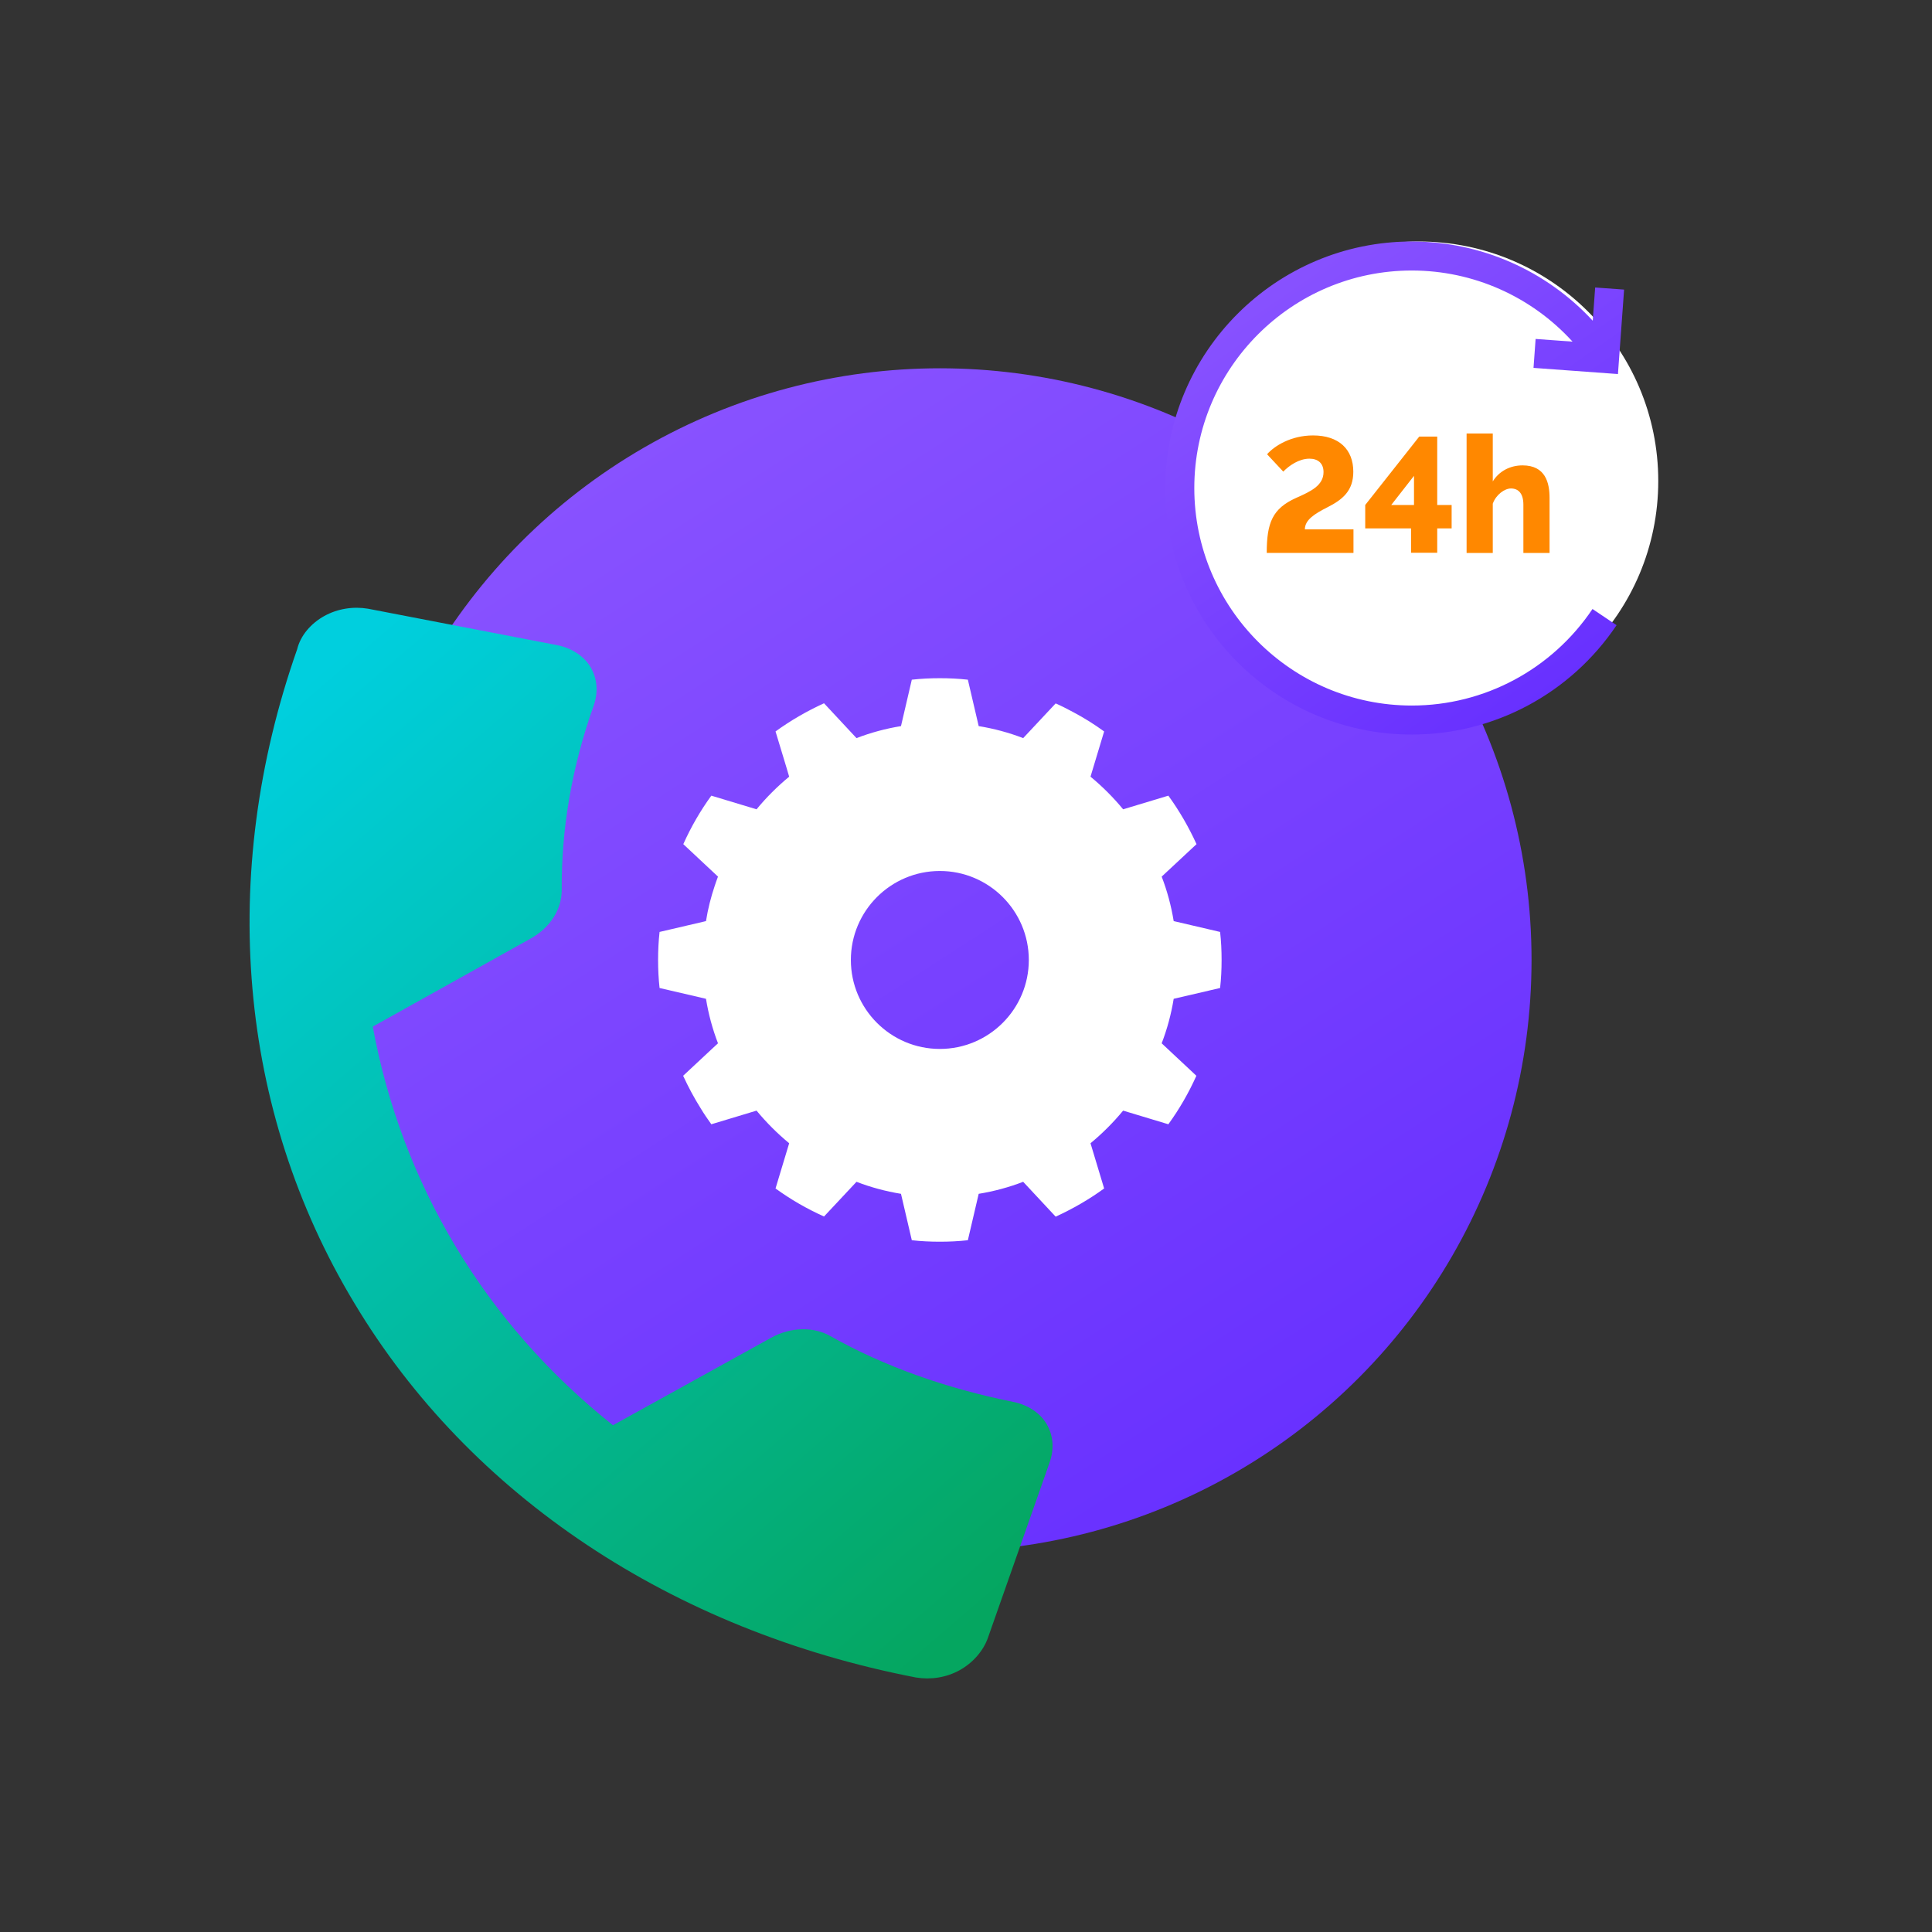
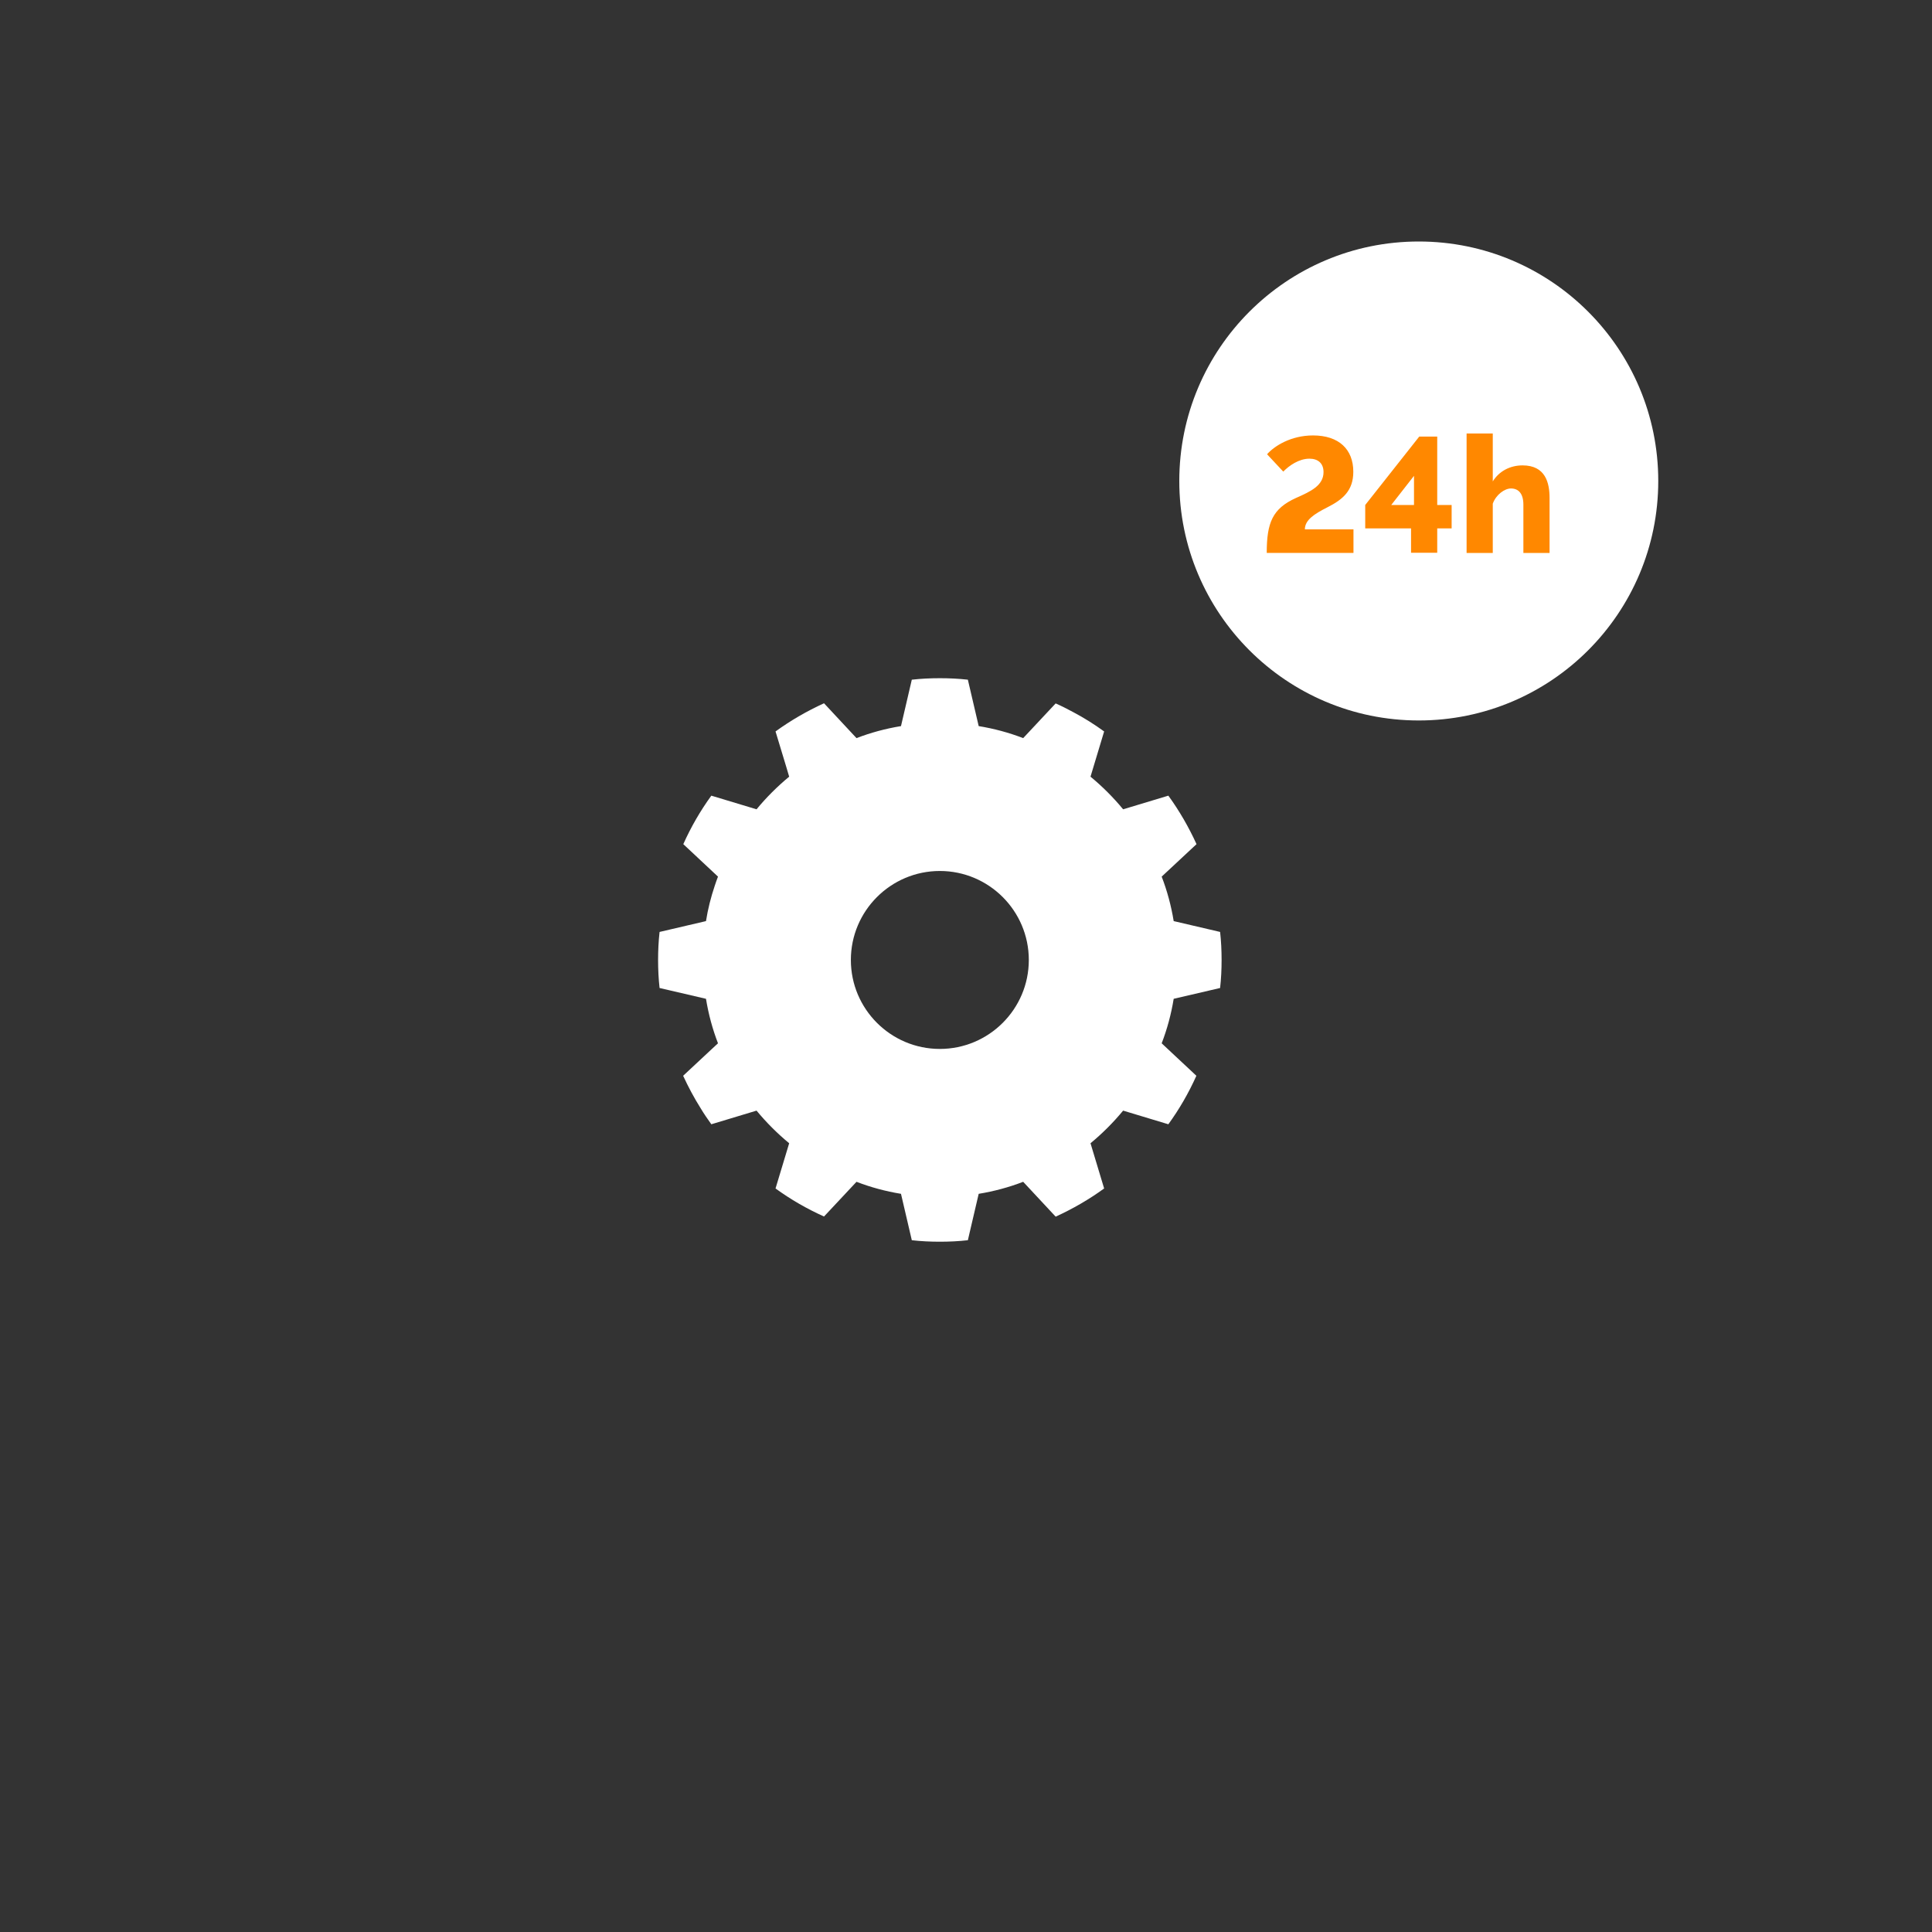
<svg xmlns="http://www.w3.org/2000/svg" width="160" height="160" viewBox="0 0 160 160" fill="none">
  <rect x="0" y="0" width="160" height="160" fill="#333333" stroke="none" />
-   <circle cx="77.836" cy="79.5" r="49" fill="url(#paint0_linear)" />
  <circle cx="117.497" cy="39.833" r="19.833" fill="white" />
-   <path d="M26.86 51.013C27.966 50.401 29.26 50.208 30.472 50.41L46.142 53.429C47.306 53.658 48.338 54.308 48.89 55.223C49.468 56.183 49.561 57.295 49.164 58.445C47.327 63.589 46.474 68.771 46.521 73.745C46.509 75.322 45.561 76.835 43.926 77.739L30.872 85.019C33.248 98.008 40.19 109.635 50.764 118.031L63.845 110.795C65.528 109.864 67.396 109.878 68.753 110.639C73.225 113.166 78.357 114.979 83.904 116.097C85.068 116.325 86.101 116.975 86.653 117.891C87.231 118.85 87.323 119.962 86.926 121.112L81.82 135.624C81.445 136.704 80.575 137.708 79.469 138.32C78.363 138.932 77.069 139.125 75.857 138.923C55.681 135.023 38.907 123.893 29.337 107.905C19.719 91.944 18.046 72.46 24.609 53.77C24.884 52.629 25.753 51.625 26.86 51.013Z" fill="url(#paint1_linear)" />
  <path d="M58.958 86.868L59.461 86.402C59.007 85.223 58.675 83.995 58.467 82.717L54.623 81.821C54.537 81.059 54.5 80.286 54.5 79.5C54.5 78.714 54.537 77.94 54.623 77.179L58.467 76.282C58.626 75.275 58.872 74.305 59.191 73.359C59.277 73.102 59.363 72.844 59.461 72.598L56.588 69.909C57.226 68.484 58 67.145 58.909 65.893L62.654 67.023C63.465 66.04 64.374 65.131 65.356 64.321L65.123 63.535L64.226 60.575C65.479 59.666 66.817 58.893 68.242 58.242L70.932 61.128C72.111 60.673 73.339 60.342 74.616 60.133L75.512 56.289C76.274 56.203 77.047 56.166 77.833 56.166C78.619 56.166 79.393 56.203 80.154 56.289L81.051 60.133C82.328 60.342 83.556 60.673 84.735 61.128L87.425 58.254C87.928 58.475 88.407 58.721 88.886 58.979C89.77 59.446 90.63 59.986 91.44 60.575L90.311 64.321C91.293 65.131 92.202 66.04 93.012 67.023L96.758 65.893C97.667 67.145 98.44 68.484 99.091 69.909L96.205 72.598C96.66 73.777 96.991 75.005 97.2 76.282L101.044 77.179C101.13 77.94 101.167 78.714 101.167 79.5C101.167 80.286 101.13 81.059 101.044 81.821L97.2 82.717C96.991 83.995 96.66 85.223 96.205 86.402L99.079 89.091C98.44 90.516 97.667 91.854 96.758 93.107L93.012 91.977C92.202 92.96 91.293 93.868 90.311 94.679L91.44 98.424C90.188 99.333 88.849 100.107 87.425 100.758L84.735 97.872C83.556 98.326 82.328 98.658 81.051 98.867L80.154 102.71C79.393 102.796 78.619 102.833 77.833 102.833C77.047 102.833 76.274 102.796 75.512 102.71L74.616 98.867C73.339 98.658 72.111 98.326 70.932 97.872L68.242 100.745C66.817 100.107 65.479 99.333 64.226 98.424L65.356 94.679C64.374 93.868 63.465 92.96 62.654 91.977L58.909 93.107C58.602 92.677 58.295 92.235 58.025 91.781C57.484 90.921 57.005 90.024 56.575 89.091L58.958 86.868ZM85.202 79.5C85.202 75.435 81.898 72.131 77.833 72.131C73.768 72.131 70.465 75.435 70.465 79.5C70.465 83.565 73.768 86.868 77.833 86.868C81.898 86.868 85.202 83.565 85.202 79.5Z" fill="white" />
-   <path d="M126.999 30.467L133.992 30.977L134.501 23.983L132.105 23.809L131.904 26.56C128.065 22.407 122.659 20 116.92 20C105.663 20 96.504 29.159 96.504 40.417C96.504 51.674 105.663 60.833 116.921 60.833C123.728 60.833 130.067 57.447 133.878 51.775L131.884 50.435C128.52 55.441 122.926 58.43 116.921 58.43C106.988 58.43 98.907 50.349 98.907 40.417C98.907 30.484 106.988 22.403 116.92 22.403C122.029 22.403 126.838 24.566 130.231 28.293L127.173 28.07L126.999 30.467Z" fill="url(#paint2_linear)" />
  <path fill-rule="evenodd" clip-rule="evenodd" d="M123.625 39.87C124.14 39.029 125.048 38.541 126.092 38.541C128.003 38.541 128.328 40.005 128.328 41.239V45.792H126.16V41.794C126.16 40.873 125.753 40.453 125.13 40.453C124.615 40.453 123.896 40.954 123.625 41.713V45.792H121.457V35.899H123.625V39.87ZM108.064 43.84C108.064 43.067 108.836 42.566 109.934 42.01C111.194 41.373 112.075 40.642 112.075 39.069C112.075 37.213 110.883 36.061 108.741 36.061C106.898 36.061 105.53 36.942 104.933 37.62L106.275 39.056C106.763 38.555 107.576 37.986 108.443 37.986C109.148 37.986 109.609 38.365 109.609 39.097C109.609 40.22 108.513 40.71 107.377 41.218L107.332 41.238C105.381 42.119 104.906 43.284 104.906 45.791H112.089V43.84H108.064ZM119.025 41.821V36.156H117.535L113.062 41.821V43.758H116.857V45.778H119.025V43.758H120.218V41.821H119.025ZM117.101 41.82H115.217L117.101 39.408V41.82Z" fill="#FF8800" />
  <defs>
    <linearGradient id="paint0_linear" x1="-2.819" y1="62.155" x2="60.491" y2="160.155" gradientUnits="userSpaceOnUse">
      <stop stop-color="#8B55FF" />
      <stop offset="1" stop-color="#662EFF" />
    </linearGradient>
    <linearGradient id="paint1_linear" x1="-0.812" y1="78.973" x2="61.33" y2="151.117" gradientUnits="userSpaceOnUse">
      <stop stop-color="#00CFDE" />
      <stop offset="1" stop-color="#05A660" />
    </linearGradient>
    <linearGradient id="paint2_linear" x1="84.23" y1="33.19" x2="111.342" y2="72.242" gradientUnits="userSpaceOnUse">
      <stop stop-color="#8B55FF" />
      <stop offset="1" stop-color="#662EFF" />
    </linearGradient>
  </defs>
</svg>